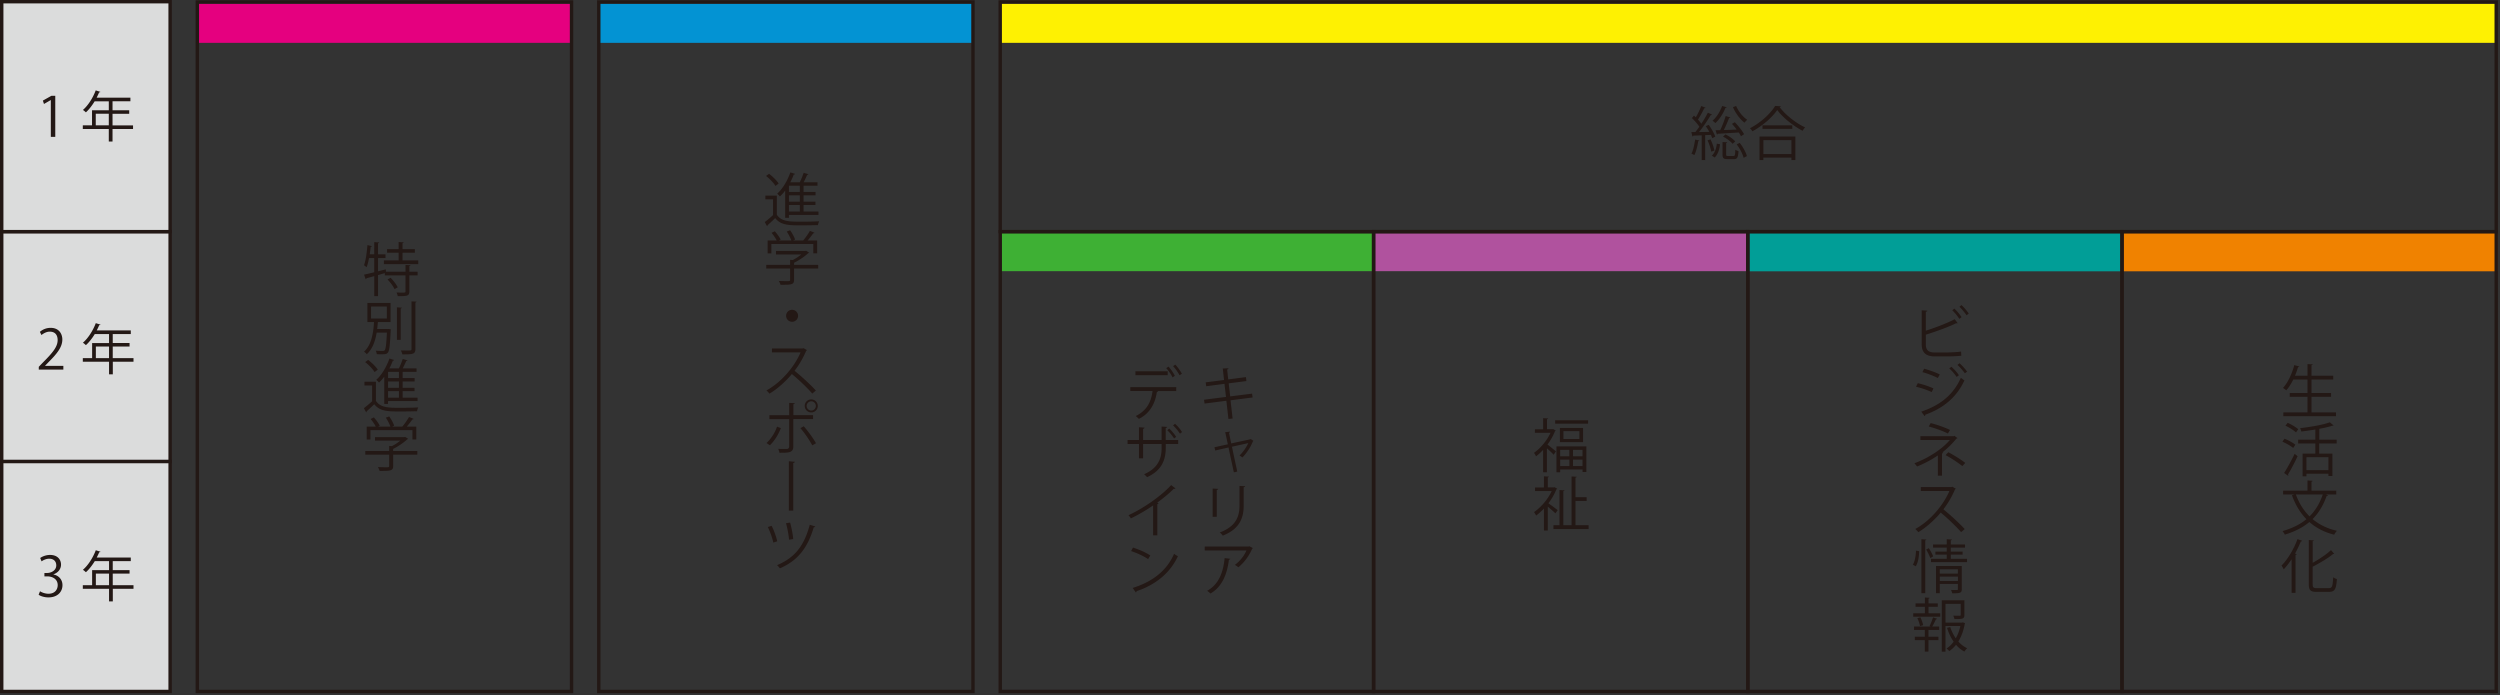
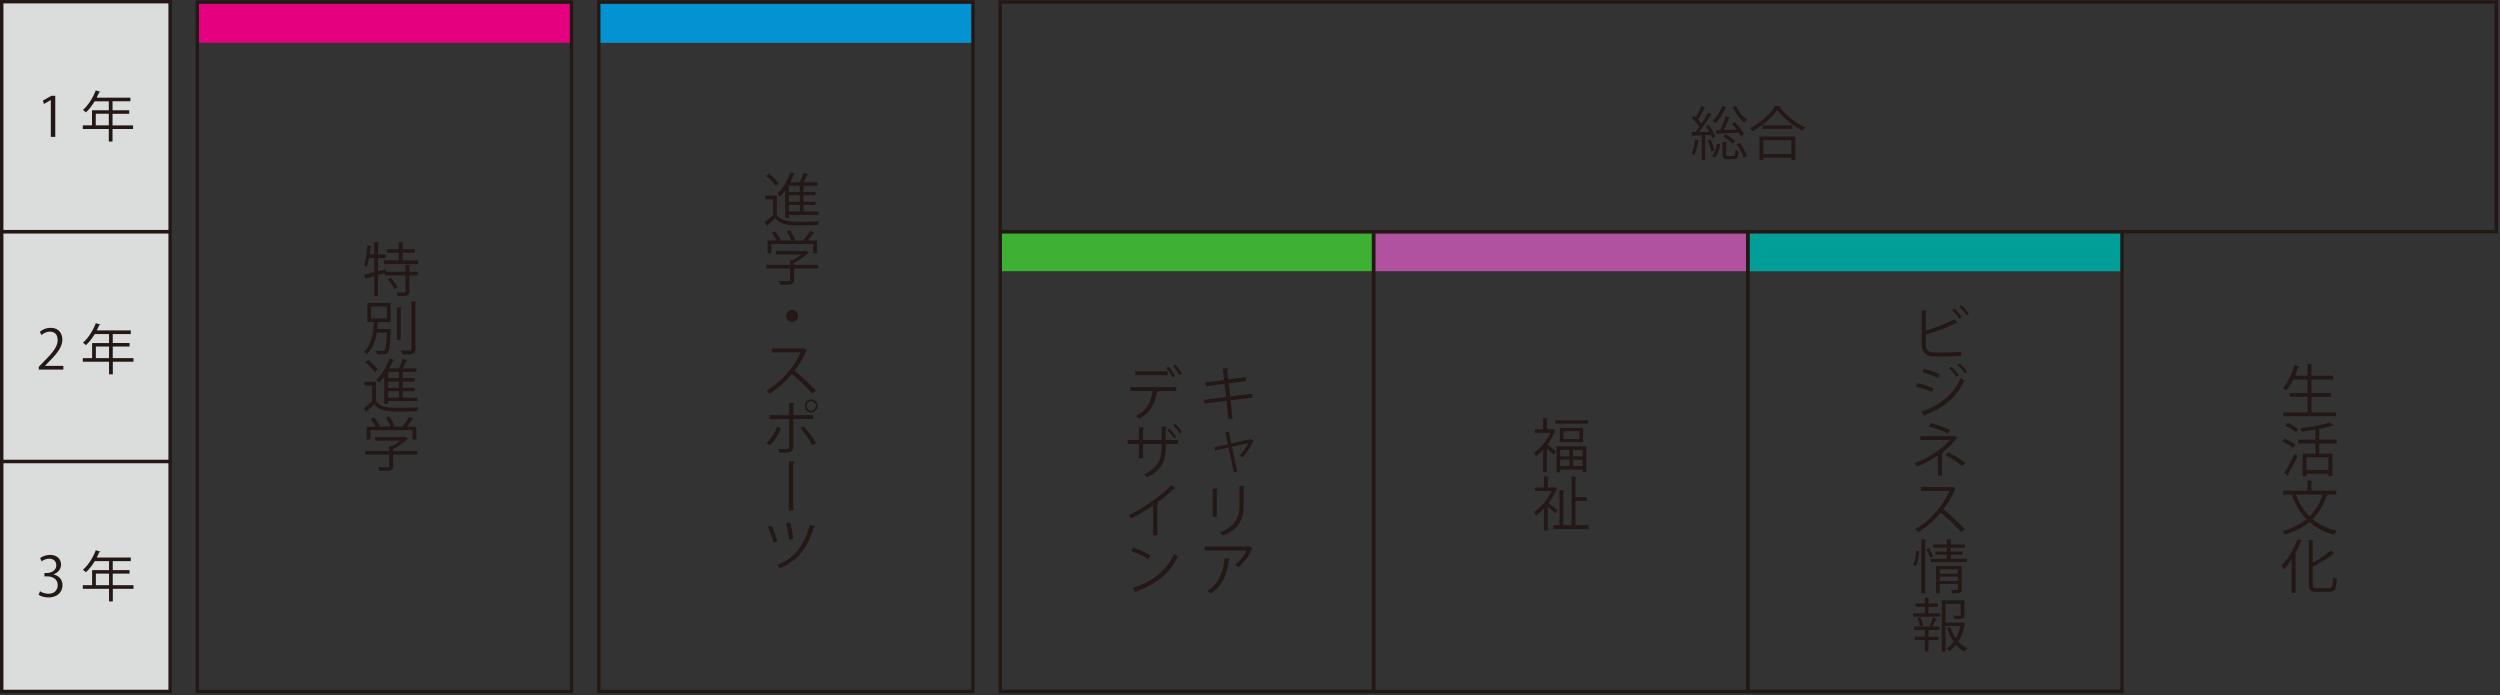
<svg xmlns="http://www.w3.org/2000/svg" id="_レイヤー_1" data-name="レイヤー_1" version="1.1" viewBox="0 0 730 203">
  <rect x="0" y="0" width="730" height="203" fill="#333333" stroke="none" />
  <defs>
    <style>.st0{fill:#019e97}.st2{fill:#231815}.st3{fill:#f08200}.st4{fill:#dbdcdc;fill-rule:evenodd}</style>
  </defs>
-   <path d="M292.15 1.08h436.59v11.43H292.15z" style="fill:#fef102" />
  <path d="M401.32 67.75h108.81v11.43H401.32z" style="fill:#b0529e" />
  <path d="M292.24 67.75h108.81v11.43H292.24z" style="fill:#3eb034" />
  <path d="M510.47 67.75h108.81v11.43H510.47z" class="st0" />
  <path d="M510.47 67.75h108.81v11.43H510.47z" class="st0" />
-   <path d="M619.59 67.75h109.65v11.43H619.59z" class="st3" />
-   <path d="M619.59 67.75h109.65v11.43H619.59z" class="st3" />
  <path d="M174.98 1.08h108.99v11.43H174.98z" style="fill:#0393d3" />
  <path d="M58.09 1.08h108.99v11.43H58.09z" style="fill:#e5007f" />
  <path d="M.5 67.64h49.18v67.14H.5V67.64Z" class="st4" />
  <path d="M0 67.14v68.14h50.18V67.14H0Zm1 1h48.18v66.14H1V68.14Zm-.5 66.63H1 .5Z" class="st2" />
  <path d="M.5 134.77h49.18v67.14H.5v-67.14Z" class="st4" />
  <path d="M0 134.27v68.14h50.18v-68.14H0Zm1 1h48.18v66.14H1v-66.14Zm-.5 66.64H1 .5ZM57.12.08v202.33h110.27V.08H57.12Zm1 1h108.27v200.33H58.12V1.08ZM166.9 201.91v-.5.5h.5-.5ZM174.34.08v202.33h110.27V.08H174.34Zm1 1h108.27v200.33H175.34V1.08Zm108.78 200.83v-.5.5h.5-.5Z" class="st2" />
  <path d="M115.21 84.43c-.36-.8-1.24-1.99-2.06-2.84l.9-.48c.82.83 1.72 1.99 2.09 2.79l-.94.53Zm2.33-8.4h4.59v1.09H112.1v-1.09h4.3v-2.24h-3.38v-1.05h3.38v-2.07l1.46.1c-.02.12-.1.2-.32.24v1.73h3.6v1.05h-3.6v2.24Zm2.33 1.41c-.02.12-.12.2-.34.24v1.67h2.41v1.06h-2.41v4.69c0 .68-.15 1-.65 1.19-.49.17-1.33.19-2.74.19a4.09 4.09 0 0 0-.36-1.07c.61.02 1.17.03 1.6.03.87 0 1.02 0 1.02-.34v-4.69h-6.03v-.66l-1.99.58v6.15h-1.1v-5.85l-2.28.63a.3.3 0 0 1-.22.27l-.48-1.33c.8-.17 1.84-.42 2.97-.7v-4.15h-1.51c-.19 1.02-.43 1.97-.71 2.68-.24-.21-.5-.4-.76-.58.51-1.36.82-3.69 1-5.88l1.31.31c-.05.1-.15.19-.36.19-.07.71-.17 1.44-.27 2.18h1.31V70.7l1.45.09c-.02.12-.12.2-.34.24v3.23h2.18v1.1h-2.18v3.86c.75-.19 1.51-.37 2.26-.58l.07.71h5.69v-1.99l1.46.08Zm.29 10.56 1.46.08c-.02.14-.1.2-.32.24v13.58c0 .82-.24 1.17-.75 1.36-.54.2-1.48.22-3.06.22-.1-.4-.25-.79-.44-1.15.56.01 1.12.02 1.68.02 1.36 0 1.43 0 1.43-.44v-13.9Zm-4.27 1.75 1.45.08c-.02.12-.1.2-.32.24v9.18h-1.12v-9.5Zm-7.54 3.26h4.61v-3.5h-4.61v3.5Zm4.91 3.08.24-.02.6.07c0 .12-.02.24-.02.37-.2 4.39-.39 5.93-.83 6.46-.37.42-.66.48-1.89.48-.41 0-.87 0-1.34-.03-.04-.32-.15-.75-.31-1.02.87.08 1.72.08 2.01.08.3 0 .46-.03.59-.19.32-.34.51-1.67.66-5.17h-2.98c-.39 2.33-1.16 4.76-2.89 6.31-.17-.24-.53-.56-.8-.75 2.24-1.94 2.74-5.75 2.92-8.64h-1.94v-5.59h6.76v5.59h-3.69c-.07.63-.12 1.33-.22 2.04h3.11Zm3.23 18.12h-3.18v1.9h3.18v-1.9Zm0-2.82h-3.18v1.85h3.18v-1.85Zm0-2.81h-3.18v1.82h3.18v-1.82Zm-4.29 9.37v-7.97c-.45.63-.97 1.21-1.53 1.73-.25-.29-.52-.56-.8-.81 1.56-1.36 2.99-3.74 3.84-6.21l1.39.43c-.05.12-.19.19-.39.17-.29.79-.63 1.55-1.02 2.29h2.77c.43-.83.87-1.97 1.14-2.77l1.39.41c-.03.1-.17.17-.36.17-.32.75-.67 1.48-1.05 2.19h4.05v1h-4.06v1.82h3.5v.99h-3.5v1.85h3.47v.97h-3.47v1.9h4.35v1h-8.62v.83h-1.1Zm-4.7-12.85c1.07.8 2.28 1.99 2.8 2.84l-.93.71c-.49-.87-1.68-2.09-2.75-2.92l.88-.63Zm2.27 6.37v5.59c1.33 2.02 3.81 2.02 7 2.02 1.87 0 4.04-.03 5.37-.12-.14.26-.32.78-.36 1.12-1.17.03-3.04.07-4.73.07-3.74 0-6.09 0-7.77-2.11-.73.72-1.48 1.41-2.24 2.09.02.14-.02.2-.13.27l-.66-1.21c.84-.64 1.64-1.31 2.41-2.02v-4.62h-2.24v-1.09h3.35Zm-1.6 14.13v2.74h-1.09v-3.77h2.65c-.32-.66-.95-1.56-1.51-2.23l.95-.46c.68.75 1.41 1.75 1.72 2.43l-.49.25h3.6c-.26-.76-.82-1.82-1.34-2.6l.99-.37c.61.85 1.22 1.99 1.45 2.72l-.6.25h2.98c.66-.78 1.5-1.97 1.96-2.79 1.07.39 1.21.47 1.34.56-.05.1-.19.15-.36.14-.51.72-1.05 1.42-1.63 2.09h2.77v3.77h-1.12v-2.74h-12.26Zm13.69 6.1v1.07h-7.05v3.3c0 1.43-.82 1.44-3.96 1.44-.09-.32-.31-.8-.49-1.12.87.03 1.63.05 2.18.05.99 0 1.1 0 1.1-.37v-3.3h-6.97v-1.07h6.97v-1.48l.8.05c.88-.45 1.7-.99 2.46-1.61h-7.4v-1.02h8.6l.2-.07.88.56c-.05.08-.15.14-.26.15-1 .95-2.62 2.06-4.13 2.81v.61h7.05Zm111.69-71.84h-3.18v1.9h3.18v-1.9Zm0-2.82h-3.18v1.85h3.18v-1.85Zm0-2.81h-3.18v1.82h3.18v-1.82Zm-4.28 9.37v-7.97c-.45.63-.96 1.21-1.53 1.73-.25-.29-.52-.56-.8-.82 1.56-1.36 2.99-3.74 3.84-6.2l1.39.43c-.05.12-.19.19-.39.17-.29.79-.63 1.55-1.02 2.29h2.77c.42-.83.87-1.97 1.14-2.77l1.39.41c-.03.1-.17.17-.36.17-.32.75-.67 1.48-1.05 2.19h4.05v1h-4.06v1.82h3.5v.99h-3.5v1.85h3.47v.97h-3.47v1.9h4.35v1h-8.62v.83h-1.1Zm-4.71-12.85c1.07.8 2.28 1.99 2.8 2.84l-.93.71c-.49-.87-1.68-2.09-2.75-2.92l.88-.63Zm2.28 6.37v5.59c1.33 2.02 3.81 2.02 7 2.02 1.87 0 4.05-.03 5.37-.12-.14.25-.32.78-.36 1.12-1.17.03-3.04.07-4.73.07-3.74 0-6.08 0-7.77-2.11-.73.72-1.48 1.41-2.24 2.09.02.14-.02.2-.14.27l-.66-1.21c.84-.64 1.64-1.31 2.41-2.02V58.2h-2.24v-1.09h3.35Zm-1.6 14.13v2.74h-1.09v-3.77h2.65c-.32-.66-.95-1.56-1.51-2.23l.95-.46c.68.75 1.41 1.75 1.72 2.43l-.49.25h3.6c-.26-.76-.82-1.82-1.34-2.6l.99-.37c.61.85 1.22 1.99 1.44 2.72l-.6.25h2.98c.66-.78 1.5-1.97 1.95-2.79 1.07.39 1.21.48 1.34.56-.05.1-.19.15-.36.14-.51.72-1.05 1.42-1.63 2.09h2.77v3.77h-1.12v-2.74h-12.26Zm13.68 6.1v1.07h-7.05v3.3c0 1.43-.82 1.44-3.96 1.44-.08-.32-.31-.8-.49-1.12.72.03 1.45.05 2.18.05.98 0 1.11 0 1.11-.37v-3.3h-6.97v-1.07h6.97v-1.48l.8.05c.88-.45 1.7-.99 2.46-1.62h-7.39v-1.02h8.6l.2-.07.88.56c-.05.08-.15.14-.26.15-1 .95-2.62 2.06-4.13 2.81v.61h7.05Zm-5.88 14.86c0 .97-.78 1.75-1.75 1.75s-1.75-.78-1.75-1.75.78-1.75 1.75-1.75 1.75.81 1.75 1.75m2.59 10.02c-.04.09-.12.16-.22.19a26.51 26.51 0 0 1-3.4 5.85c1.85 1.48 4.64 4.01 6.22 5.76l-1.04.9c-1.49-1.73-4.23-4.32-5.97-5.71-1.49 1.82-4.08 4.3-6.54 5.71-.26-.33-.56-.64-.88-.92 4.71-2.58 8.43-7.41 9.96-11.1h-8.35v-1.16h9.01l.22-.09.99.56Zm2.6 16.31c0-.75-.6-1.36-1.33-1.36s-1.36.61-1.36 1.36c0 .74.62 1.34 1.36 1.34.76 0 1.33-.65 1.33-1.34m-1.33-1.91c1.04 0 1.89.85 1.89 1.9s-.85 1.9-1.89 1.9c-1.05 0-1.91-.84-1.92-1.89v-.02c0-1.09.88-1.9 1.92-1.9m-2.21 7.85c1.24 1.38 2.67 3.38 3.59 4.95l-1.09.63c-.83-1.55-2.33-3.74-3.47-5.03l.97-.54Zm-3.04-2.08v7.97c0 1.85-1.32 1.85-4.04 1.85-.09-.39-.21-.77-.36-1.14.49.02 1.04.02 1.5.02h.99c.48 0 .7-.31.7-.71v-7.99h-5.78v-1.16h5.78v-3.59l1.62.08c-.02.17-.14.29-.39.32v3.18h5.75v1.15h-5.75Zm-3.64 2.62c-.76 1.99-1.89 3.74-3.2 5.01l-.99-.65c1.27-1.19 2.38-2.81 3.08-4.79l1.1.43Zm2.33 9.68 1.75.14c-.02.19-.17.31-.46.36v13.9h-1.29v-14.4Zm.37 17.88c.39 1.41.82 3.52.9 4.83l-1.21.19c-.1-1.34-.48-3.38-.88-4.81l1.19-.2Zm7.35 1.17c-.05.15-.22.22-.44.22-1.79 6-4.57 9.67-9.89 12a8.12 8.12 0 0 0-.82-.94c5.2-2.19 7.87-5.61 9.55-11.8l1.6.51Zm-12.74-.2c.65 1.26 1.39 3.3 1.63 4.52l-1.14.37c-.24-1.19-.95-3.21-1.6-4.54l1.1-.36Zm175.77 48.37v-.5H292.57V68.14h108.02v133.77h.5v-.5.5h.5V67.14H291.57v135.27h110.02v-.5h-.5Z" class="st2" />
  <path d="M510.36 201.91v-.5H401.59V68.14h108.27v133.77h.5v-.5.5h.5V67.14H400.59v135.27h110.27v-.5h-.5Z" class="st2" />
  <path d="M619.63 201.91v-.5H510.86V68.14h108.27v133.77h.5v-.5.5h.5V67.14H509.86v135.27h110.27v-.5h-.5Z" class="st2" />
-   <path d="M728.9 201.91v-.5H620.13V68.14H728.4v133.77h.5v-.5.5h.5V67.14H619.13v135.27H729.4v-.5h-.5Z" class="st2" />
  <path d="M728.9 67.64v-.5H292.56V1.08H728.4v66.56h.5v-.5.5h.5V.08H291.56v68.06H729.4v-.5h-.5Zm-369.59 49.22.61 5.34-1.22.14-.6-5.32-6.37.82-.15-1.12 6.41-.82-.44-3.82-5.34.7-.15-1.14 5.36-.68-.37-3.36 1.67-.07c0 .17-.15.31-.39.37l.31 2.89 5.17-.68.14 1.16-5.17.66.44 3.81 6.39-.8.15 1.12-6.43.82Zm6.72 11.9-.19.12c-.68 1.75-1.84 3.45-3.06 4.71-.2-.19-.58-.43-.85-.58.99-.9 2.07-2.48 2.55-3.62l-4.76 1.05 1.56 7.26-1 .22-1.56-7.26-3.88.89-.22-.95 3.91-.87-.77-3.54 1.41-.14c0 .14-.08.24-.3.34l.64 3.09 5.59-1.21.12-.08.8.56Zm-2.47 13.23c-.02.17-.14.25-.41.29v5.4c0 3.57-1.22 6.83-6.1 8.72-.17-.25-.59-.7-.88-.92 4.71-1.75 5.76-4.66 5.76-7.8v-5.8l1.63.1Zm-9.47 8.92v-8.26l1.61.1c-.02.15-.14.27-.41.31v7.85h-1.21Zm5.14 12.24c-.02.14-.17.26-.39.29-.49 4.01-1.87 7.84-5.37 9.86-.24-.2-.68-.6-1-.78 3.47-1.9 4.71-5.46 5.12-9.55l1.65.19Zm6.63-3.09-.22.15c-.9 2.1-2.28 3.97-4.03 5.44-.26-.22-.73-.53-1.04-.7 1.56-1.14 2.82-2.79 3.38-4.22h-12.17v-1.15h12.82l.19-.09 1.07.56Zm-22.67-53.59c.7.73 1.51 1.89 1.92 2.67l-.7.43c-.36-.75-1.21-1.96-1.87-2.65l.65-.44Zm-2 .58c.7.73 1.48 1.89 1.87 2.69l-.68.46c-.36-.78-1.17-1.99-1.85-2.69l.66-.46Zm-.22 2.5h-9.43v-1.14h9.43v1.14Zm2.49 4.64h-5.61l.29.08c-.02.1-.15.19-.34.2-.44 3.08-1.84 6.14-5.25 7.85-.19-.22-.63-.61-.92-.83 3.35-1.67 4.52-4.25 4.91-7.31h-6.49v-1.14h13.41v1.14Zm-.35 9.55c.77.68 1.58 1.65 2.04 2.43l-.6.46c-.49-.76-1.33-1.79-2.02-2.41l.58-.48Zm-1.69 1.42c.73.66 1.57 1.65 2.02 2.41l-.61.46c-.48-.76-1.31-1.78-1.99-2.4l.58-.48Zm2.62 4.48h-3.64v1.14c0 3.25-1 6.54-5.46 8.55-.26-.31-.55-.59-.87-.85 4.32-1.87 5.12-4.89 5.12-7.68v-1.16h-5.4v4.2h-1.21v-4.2h-3.33v-1.16h3.33v-3.72l1.63.1c-.02.17-.17.32-.42.36v3.26h5.4v-3.93l1.61.1c-.02.14-.15.29-.41.32v3.5h3.64v1.16Zm-.81 12.96c-.07.08-.17.14-.32.14l-.17-.02c-1.31 1.33-3.2 2.87-4.84 4.06.14.05.34.15.41.19-.03.1-.19.2-.37.22v9.13h-1.24v-8.74c-1.8 1.28-4.15 2.65-6.48 3.79-.17-.27-.48-.7-.71-.93 4.64-2.14 9.72-5.78 12.46-8.79l1.27.95Zm-12.48 29.07c6.04-1.87 10.05-5.25 12.08-9.96.36.29.75.51 1.11.7-2.12 4.66-6.27 8.28-12.04 10.2a.56.56 0 0 1-.24.39l-.92-1.33Zm.07-11.78c1.77.56 3.81 1.45 5.07 2.31l-.65 1.07c-1.22-.87-3.23-1.77-4.96-2.36l.54-1.02Zm128.5-23.79h2.77v-1.9h-2.77v1.9Zm2.77-4.74h-2.77v1.87h2.77v-1.87Zm-.91-5.47h-4.66v2.29h4.66v-2.29Zm-5.61 10.21h2.69v-1.9h-2.69v1.9Zm2.68-4.74h-2.69v1.87h2.69v-1.87Zm-2.77-6.41h6.77v4.16h-6.77v-4.16Zm-1 12.95v-7.55h8.74v7.48h-1.12v-.75h-6.53v.82h-1.09Zm-.38-15.19h9.62v1h-9.62v-1Zm-.57 2.58.75.44c-.05.08-.13.13-.22.15-.53 1.38-1.31 2.72-2.19 3.93.7.53 2.07 1.67 2.46 1.97l-.66 1.02c-.39-.46-1.27-1.28-1.97-1.9v7h-1.12v-6.53c-.66.71-1.36 1.36-2.06 1.87-.16-.36-.36-.7-.61-1 1.84-1.28 3.77-3.52 4.83-5.85h-4.55v-1.05h2.4v-3.23l1.45.08c-.02.12-.1.2-.32.24v2.91h1.63l.2-.05Zm6.51 28.07h3.83v1.12H453.6v-1.12h1.77v-10.28l1.46.1c-.02.12-.1.2-.34.24v9.94h2.41v-14.23l1.5.08c-.02.14-.12.22-.36.24v5.73h3.26v1.09h-3.26v7.09Zm-5.37-10.63c-.04.09-.12.15-.22.17-.54 1.41-1.38 2.81-2.31 4.06.91.65 1.82 1.32 2.7 2l-.66.95c-.44-.46-1.45-1.32-2.23-1.97v6.97h-1.12v-6.41c-.7.75-1.47 1.44-2.3 2.06-.12-.31-.42-.82-.61-1.02 1.95-1.32 4.05-3.69 5.17-6.14h-4.86v-1.06h2.6v-3.25l1.45.08c-.02.12-.1.2-.32.24v2.92h1.77l.19-.07.77.44Zm118.09-53.64c.77.7 1.63 1.73 2.11 2.48l-.65.49c-.48-.75-1.38-1.84-2.07-2.48l.61-.49Zm-2.1 1.02c.78.7 1.63 1.75 2.11 2.5l-.65.49c-.48-.75-1.36-1.85-2.07-2.5l.61-.49Zm-1.59 12.8c.68-.02 2.5-.08 3.57-.25.02.37.03.85.07 1.22-1.17.11-2.34.17-3.52.19h-4.25c-2.57 0-3.81-1.12-3.81-3.55v-9.91l1.67.1c-.03.17-.15.27-.46.31v5.54c2.6-.82 6.22-2.18 8.43-3.36l.87 1.17-.2.05-.24-.05c-2.06 1.04-5.93 2.46-8.86 3.35v2.84c0 1.72.83 2.36 2.58 2.36h4.15Zm3.11 3.16c.7.6 1.67 1.67 2.21 2.45l-.66.49c-.51-.75-1.46-1.84-2.16-2.45l.61-.49Zm-2.37 1.04c.7.6 1.67 1.65 2.19 2.46l-.66.49c-.48-.73-1.46-1.87-2.16-2.48l.63-.48Zm-7.95.56c1.53.41 3.4 1.09 4.55 1.67l-.56 1.04c-1.21-.61-2.97-1.29-4.51-1.72l.51-.99Zm-.85 12.53c5.46-1.84 9.32-4.83 11.56-9.89.26.22.76.6 1.04.76-2.28 5.01-6.31 8.21-11.44 10.03.05.15-.05.36-.19.42 0 0-.97-1.32-.97-1.33Zm-1.02-8.31c1.53.34 3.43.99 4.57 1.53l-.51 1.07c-1.12-.54-3.08-1.22-4.57-1.56l.51-1.04Zm8.91 20.16c1.7.88 3.74 2.16 4.96 3.13l-.87.92c-1.14-.95-3.25-2.33-4.88-3.2l.78-.85Zm-.12-5.46c-1.48-.78-3.79-1.55-5.59-2.06l.56-.99c1.82.44 4.11 1.26 5.66 2.01l-.63 1.04Zm2.8 1.33c-.05.08-.15.14-.31.15-1.21 1.5-2.59 2.85-4.11 4.03l.27.07c-.03.09-.15.22-.37.24v6.48h-1.21v-5.9c-1.9 1.29-3.94 2.37-6.07 3.23-.25-.33-.51-.64-.78-.95 4.11-1.53 8.02-4.06 10.35-6.78h-8.6v-1.11h9.74l.19-.12.9.66Zm-.49 14.77c-.04.09-.12.16-.22.19a26.51 26.51 0 0 1-3.4 5.85c1.85 1.48 4.64 4.01 6.22 5.76l-1.04.9c-1.5-1.73-4.23-4.32-5.97-5.71-1.5 1.82-4.08 4.3-6.54 5.71-.26-.33-.56-.64-.88-.92 4.71-2.58 8.43-7.41 9.96-11.1h-8.35v-1.15h9.01l.22-.09.99.56Zm-4.67 26.96h5.29v-1.29h-5.29v1.29Zm5.28-3.43h-5.29v1.27h5.29v-1.27Zm1.14-.94v6.75c0 1.1-.44 1.22-2.8 1.22-.07-.34-.19-.68-.36-.99.48.02.92.03 1.24.03.7 0 .78 0 .78-.27v-1.51h-5.29v2.7h-1.1v-7.94h7.53Zm-3.21-2.1h4.74v.97h-10.52v-.97h4.59v-1.24h-3.31v-.88h3.31v-1.16h-3.99v-.92h3.99v-1.53l1.53.1c-.02.12-.1.2-.34.24v1.19h4.15v.92h-4.15v1.16h3.45v.88h-3.45v1.24Zm-5.97-.22c-.24-.65-.77-1.72-1.22-2.5l.78-.39c.49.76 1.04 1.77 1.26 2.4l-.82.49Zm-2.62-5.51 1.45.1c-.02.12-.1.2-.32.22v15.45h-1.12v-15.77Zm-.66 3.48c0 1.51-.29 3.35-.99 4.44-.63-.37-.73-.42-.85-.48.61-.93.88-2.67.92-4.1l.92.14Zm12.73 20.79.71.26c-.03.08-.07.16-.12.22-.31 1.8-.93 3.59-1.87 5.12.75.85 1.61 1.53 2.58 1.96-.27.24-.63.68-.8.99-.92-.48-1.73-1.15-2.45-1.99-.58.71-1.22 1.34-1.99 1.85-.22-.29-.48-.55-.78-.76.81-.54 1.51-1.22 2.07-2.01-.83-1.17-1.48-2.57-1.92-4.03l.92-.24c.38 1.17.92 2.28 1.62 3.3.63-1.1 1.07-2.35 1.34-3.6h-4.34v7.5h-1.09v-15.01h6.61v4.27c0 1.22-.61 1.22-2.92 1.22-.03-.29-.2-.7-.34-.99.44 0 .87.02 1.19.02.93 0 1 0 1-.27v-3.2h-4.45v5.46h4.81l.2-.05Zm-12.47 1.12c-.09-.61-.41-1.6-.78-2.35l.88-.24c.37.73.71 1.7.82 2.29l-.92.29Zm2.78-.03c.36-.68.8-1.8 1.02-2.53l1.21.41c-.05.1-.17.15-.36.15-.27.6-.7 1.5-1.09 2.11h2.04v1h-3.13v1.97h2.91v1h-2.91v3.35h-1.07v-3.35h-2.92v-1h2.92v-1.97h-3.15v-1h4.83l-.3-.14Zm-.29-5.63v1.9h3.42v1h-7.89v-1h3.4v-1.9h-2.72v-.99h2.72v-1.72l1.39.09c-.02.12-.1.2-.32.22v1.41h2.7v.99h-2.7Zm111.83-56.76h7.14v1.12h-15.37v-1.12h7.05v-4.56h-5.18v-1.1h5.18v-3.93h-4.16c-.59 1.22-1.29 2.33-2.04 3.14-.3-.26-.62-.49-.95-.7 1.39-1.48 2.6-4.06 3.3-6.66l1.48.41c-.05.12-.17.19-.39.19-.25.85-.55 1.68-.88 2.5h3.65v-3.4l1.53.08c-.02.12-.12.2-.36.24v3.08h6.34v1.12h-6.34v3.93h5.71v1.1h-5.71v4.56Zm4.94 13.09h-6.42v3.77h6.42v-3.77Zm2.38-4.01h-5.08v2.96h3.86v6.53h-1.16v-.65h-6.42v.76h-1.12v-6.65h3.71v-2.96h-5.02v-1.11h5.02v-2.96c-1.36.22-2.77.43-4.11.58-.03-.29-.2-.71-.34-.97 3.13-.37 6.73-.99 8.69-1.72l1.09.92c-.07.07-.1.07-.34.07-1.02.34-2.36.65-3.84.92v3.16h5.08v1.11Zm-14.29-6.03c1.09.48 2.43 1.26 3.09 1.87l-.66.93c-.65-.63-1.97-1.46-3.08-1.97l.65-.83Zm-1.04 14.65c.88-1.34 2.14-3.65 3.08-5.61l.87.71c-.85 1.82-1.97 3.96-2.8 5.3l.09.24-.05.19-1.17-.83Zm.12-10.01c1.1.42 2.48 1.17 3.18 1.75l-.65.95c-.68-.58-2.04-1.36-3.14-1.84l.61-.87Zm3.33 16.28c.88 2.48 2.21 4.64 3.99 6.39 1.68-1.68 2.96-3.77 3.86-6.39h-7.85Zm11.78 0h-3.06c.44.15.56.19.68.24-.05.12-.19.17-.42.17-.99 2.79-2.33 5-4.11 6.78 1.92 1.6 4.28 2.77 7.12 3.42-.27.27-.63.78-.82 1.14-2.91-.75-5.29-1.99-7.24-3.71-1.92 1.61-4.28 2.81-7.17 3.69-.12-.29-.44-.76-.66-1.04 2.79-.8 5.1-1.92 6.97-3.47-1.84-1.89-3.23-4.23-4.23-7l.7-.22h-3.28v-1.12h7.12v-2.97l1.51.1c-.02.12-.12.2-.34.24v2.64h7.24v1.12Zm-6.88 26.18c0 .95.2 1.17 1.19 1.17h3.55c.97 0 1.12-.65 1.24-3.18.29.22.75.44 1.09.51-.19 2.79-.53 3.76-2.28 3.76h-3.67c-1.75 0-2.26-.48-2.26-2.29v-12.85l1.48.1c-.02.12-.1.2-.34.24v6.31c2.01-1.12 4.08-2.5 5.35-3.71l.93 1.09c-.07.05-.19.09-.32.05-1.43 1.21-3.78 2.57-5.97 3.72v5.08Zm-6.16 2.54v-9.81c-.73 1.1-1.5 2.11-2.29 2.94-.19-.38-.4-.74-.65-1.09 1.77-1.77 3.57-4.74 4.66-7.72l1.39.48c-.07.15-.22.19-.39.15-.5 1.23-1.07 2.43-1.72 3.59l.49.14c-.03.12-.12.2-.34.22v11.1h-1.16ZM18.48 107.93h-7.16v-.82l1.18-1.23c2.88-2.88 4.33-4.62 4.33-6.58 0-1.28-.57-2.46-2.31-2.46-.97 0-1.84.53-2.42.99l-.45-.93c.87-.76 1.98-1.17 3.14-1.17 2.44 0 3.41 1.76 3.41 3.41 0 2.26-1.6 4.18-4.1 6.68l-.95.99v.03h5.35v1.09Zm9.51-3.36h3.85v-3.38h-3.85v3.38Zm10.99 0v1.06h-6.04v3.67h-1.1v-3.67h-7.66v-1.06h2.72v-4.4h4.94v-2.62h-4.17c-.78 1.26-1.66 2.4-2.59 3.23-.27-.26-.56-.5-.87-.71 1.5-1.28 2.92-3.49 3.76-5.71l1.37.43c-.06.14-.21.18-.37.14-.21.53-.46 1.05-.73 1.55h9.95v1.06h-5.27v2.62h4.91v1.03h-4.91v3.38h6.04Zm-23.37 63.19c1.42.24 2.63 1.38 2.63 3.11 0 1.9-1.39 3.57-4.1 3.57-1.21 0-2.31-.38-2.86-.77l.4-1.02c.44.29 1.4.72 2.47.72 2.04 0 2.7-1.41 2.7-2.51 0-1.76-1.5-2.56-3.09-2.56h-.79v-.99h.79c1.16 0 2.67-.72 2.67-2.23 0-1.04-.63-1.94-2.08-1.94-.89 0-1.73.43-2.21.78l-.4-.98c.58-.45 1.71-.9 2.88-.9 2.21 0 3.2 1.39 3.2 2.83 0 1.23-.79 2.34-2.2 2.83v.05Zm12.38 3.12h3.85v-3.38h-3.85v3.38Zm10.99 0v1.06h-6.04v3.66h-1.1v-3.66h-7.66v-1.06h2.72v-4.4h4.94v-2.62h-4.17c-.78 1.26-1.66 2.4-2.59 3.23-.27-.26-.56-.5-.87-.71 1.5-1.28 2.92-3.49 3.76-5.71l1.37.43c-.06.14-.21.18-.37.14-.21.53-.45 1.04-.73 1.55h9.95v1.06h-5.27v2.62h4.91v1.02h-4.91v3.38h6.04Z" class="st2" />
  <path d="M.5.5h49.18v67.14H.5V.5Z" class="st4" />
  <path d="M.5 67.64v.5h49.68V0H0v68.14h.5v-.5H1V1h48.18v66.14H.5v.5H1 .5Z" class="st2" />
  <path d="M14.84 39.96V29.22h-.03l-1.97 1.14-.32-.99L15 27.98h1.14v11.99h-1.3Zm13.12-3.36h3.81v-3.38h-3.81v3.38Zm10.89 0v1.06h-5.99v3.67h-1.09v-3.67h-7.59V36.6h2.69v-4.4h4.9v-2.62h-4.13c-.77 1.26-1.65 2.4-2.56 3.23a7.2 7.2 0 0 0-.86-.71c1.49-1.28 2.9-3.49 3.73-5.71l1.36.43c-.07.14-.21.17-.37.14-.21.53-.45 1.04-.72 1.55h9.86v1.06h-5.22v2.63h4.87v1.03h-4.87v3.38h5.99Zm470.29 9.49c-.26-1.09-1.1-2.72-2.02-3.93l.88-.44c.94 1.19 1.82 2.77 2.09 3.86l-.95.51Zm-2.19-15.14c.68 1.58 1.97 3.21 3.25 4.03-.31.24-.57.53-.8.85-1.29-.97-2.65-2.81-3.38-4.54l.93-.34Zm-1.02 11.06c-.56-.7-1.75-1.6-2.82-2.11l.71-.65c1.09.49 2.28 1.36 2.86 2.04l-.75.71Zm-1.89 3.08c0 .39.08.46.56.46h1.58c.41 0 .49-.24.54-1.83.22.17.63.32.92.39-.1 1.89-.39 2.36-1.34 2.36h-1.84c-1.19 0-1.48-.29-1.48-1.36v-3.64l1.38.08c-.02.12-.1.21-.32.24v3.3Zm-1.75-7.06c.58-1.16 1.24-2.91 1.61-4.15l1.36.42c-.05.12-.19.17-.37.17-.45 1.19-.96 2.36-1.53 3.5 1.16-.03 2.45-.08 3.74-.14-.42-.57-.88-1.13-1.36-1.65l.83-.49c1.04 1.07 2.19 2.55 2.7 3.5l-.9.59c-.19-.38-.41-.74-.66-1.09-2.04.14-4.08.26-6.12.37-.02.14-.12.2-.24.22l-.42-1.24 1.36-.03Zm1.9-6.69c-.05.14-.2.17-.36.15-.65 1.68-1.77 3.4-2.94 4.45-.2-.2-.58-.53-.83-.68 1.14-.97 2.19-2.62 2.81-4.32l1.33.39Zm-1.94 10.77c-.15 1.48-.63 3.01-1.56 3.88l-.82-.54c.82-.73 1.29-2.11 1.45-3.5l.93.17Zm-2.56 2.18c-.15-.9-.61-2.28-1.09-3.31l.87-.29c.51 1.04.97 2.38 1.14 3.28l-.92.32Zm-3.47-3.25c-.03.12-.14.19-.34.19-.22 1.43-.61 3.06-1.12 4.06-.22-.14-.6-.31-.85-.42.49-.95.85-2.58 1.07-4.13l1.24.31Zm2.72-4.6c.78 1.09 1.61 2.53 1.92 3.47l-.9.44c-.11-.33-.23-.65-.37-.97-.58.03-1.14.07-1.68.08v7.28h-1.02v-7.22c-.93.03-1.79.07-2.45.1-.03.14-.14.19-.26.22l-.31-1.27h1.17c.37-.46.77-1 1.17-1.56-.51-.8-1.39-1.78-2.18-2.53l.61-.73.54.51c.61-1.06 1.15-2.16 1.6-3.3l1.23.49c-.05.1-.17.15-.36.15-.46.97-1.21 2.36-1.84 3.32.37.41.73.83.99 1.21.69-1.04 1.32-2.12 1.9-3.23l1.21.56c-.07.08-.19.14-.37.14-.87 1.46-2.24 3.49-3.43 4.96l3.01-.05c-.31-.58-.66-1.14-1.04-1.68l.85-.37Zm24.16 4.48h-8.19v4.06h8.19v-4.06Zm-8.45-4.33h8.7v1.04h-8.7v-1.04Zm-.87 10.16v-6.89h10.47v6.89h-1.16v-.73h-8.19v.73h-1.12Zm6.24-15.72c-.05.15-.17.22-.36.25 1.68 2.28 4.78 4.69 7.45 5.93-.3.29-.55.62-.75.99-2.7-1.41-5.78-3.86-7.41-6.08-1.41 2.11-4.27 4.61-7.24 6.22a6.25 6.25 0 0 0-.71-.9c3.03-1.56 5.98-4.23 7.34-6.51l1.68.1Z" class="st2" />
</svg>